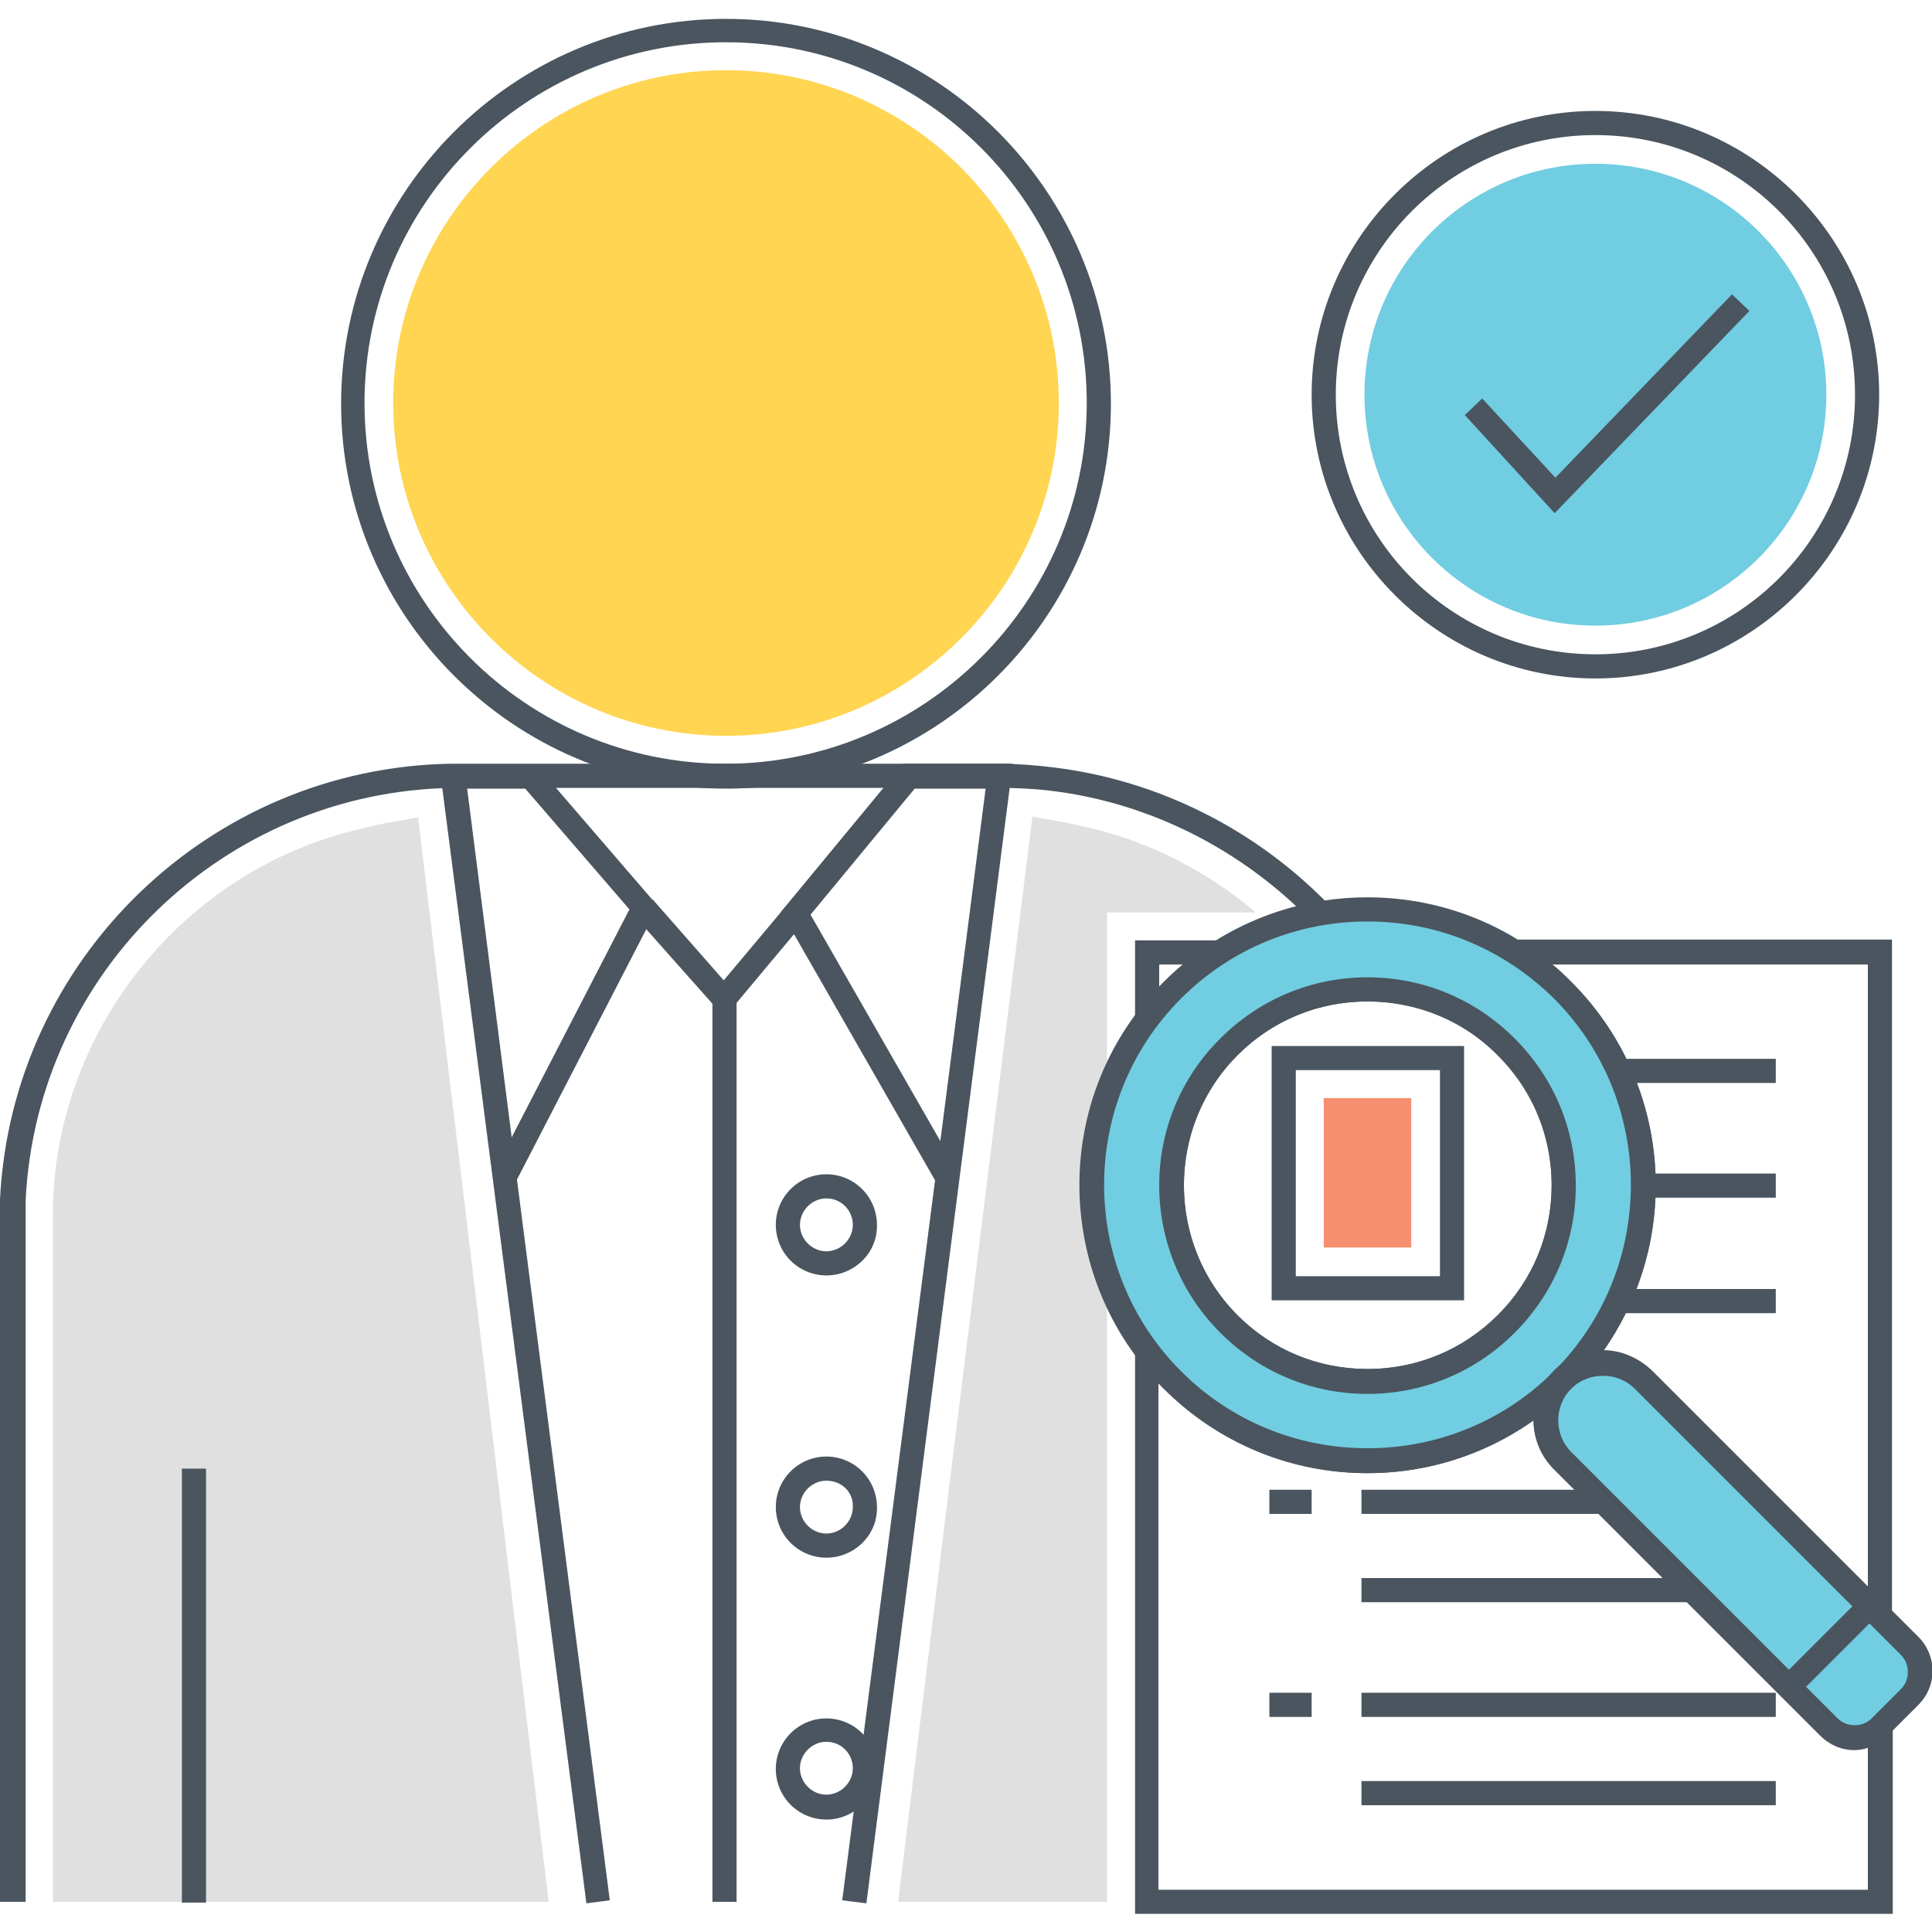
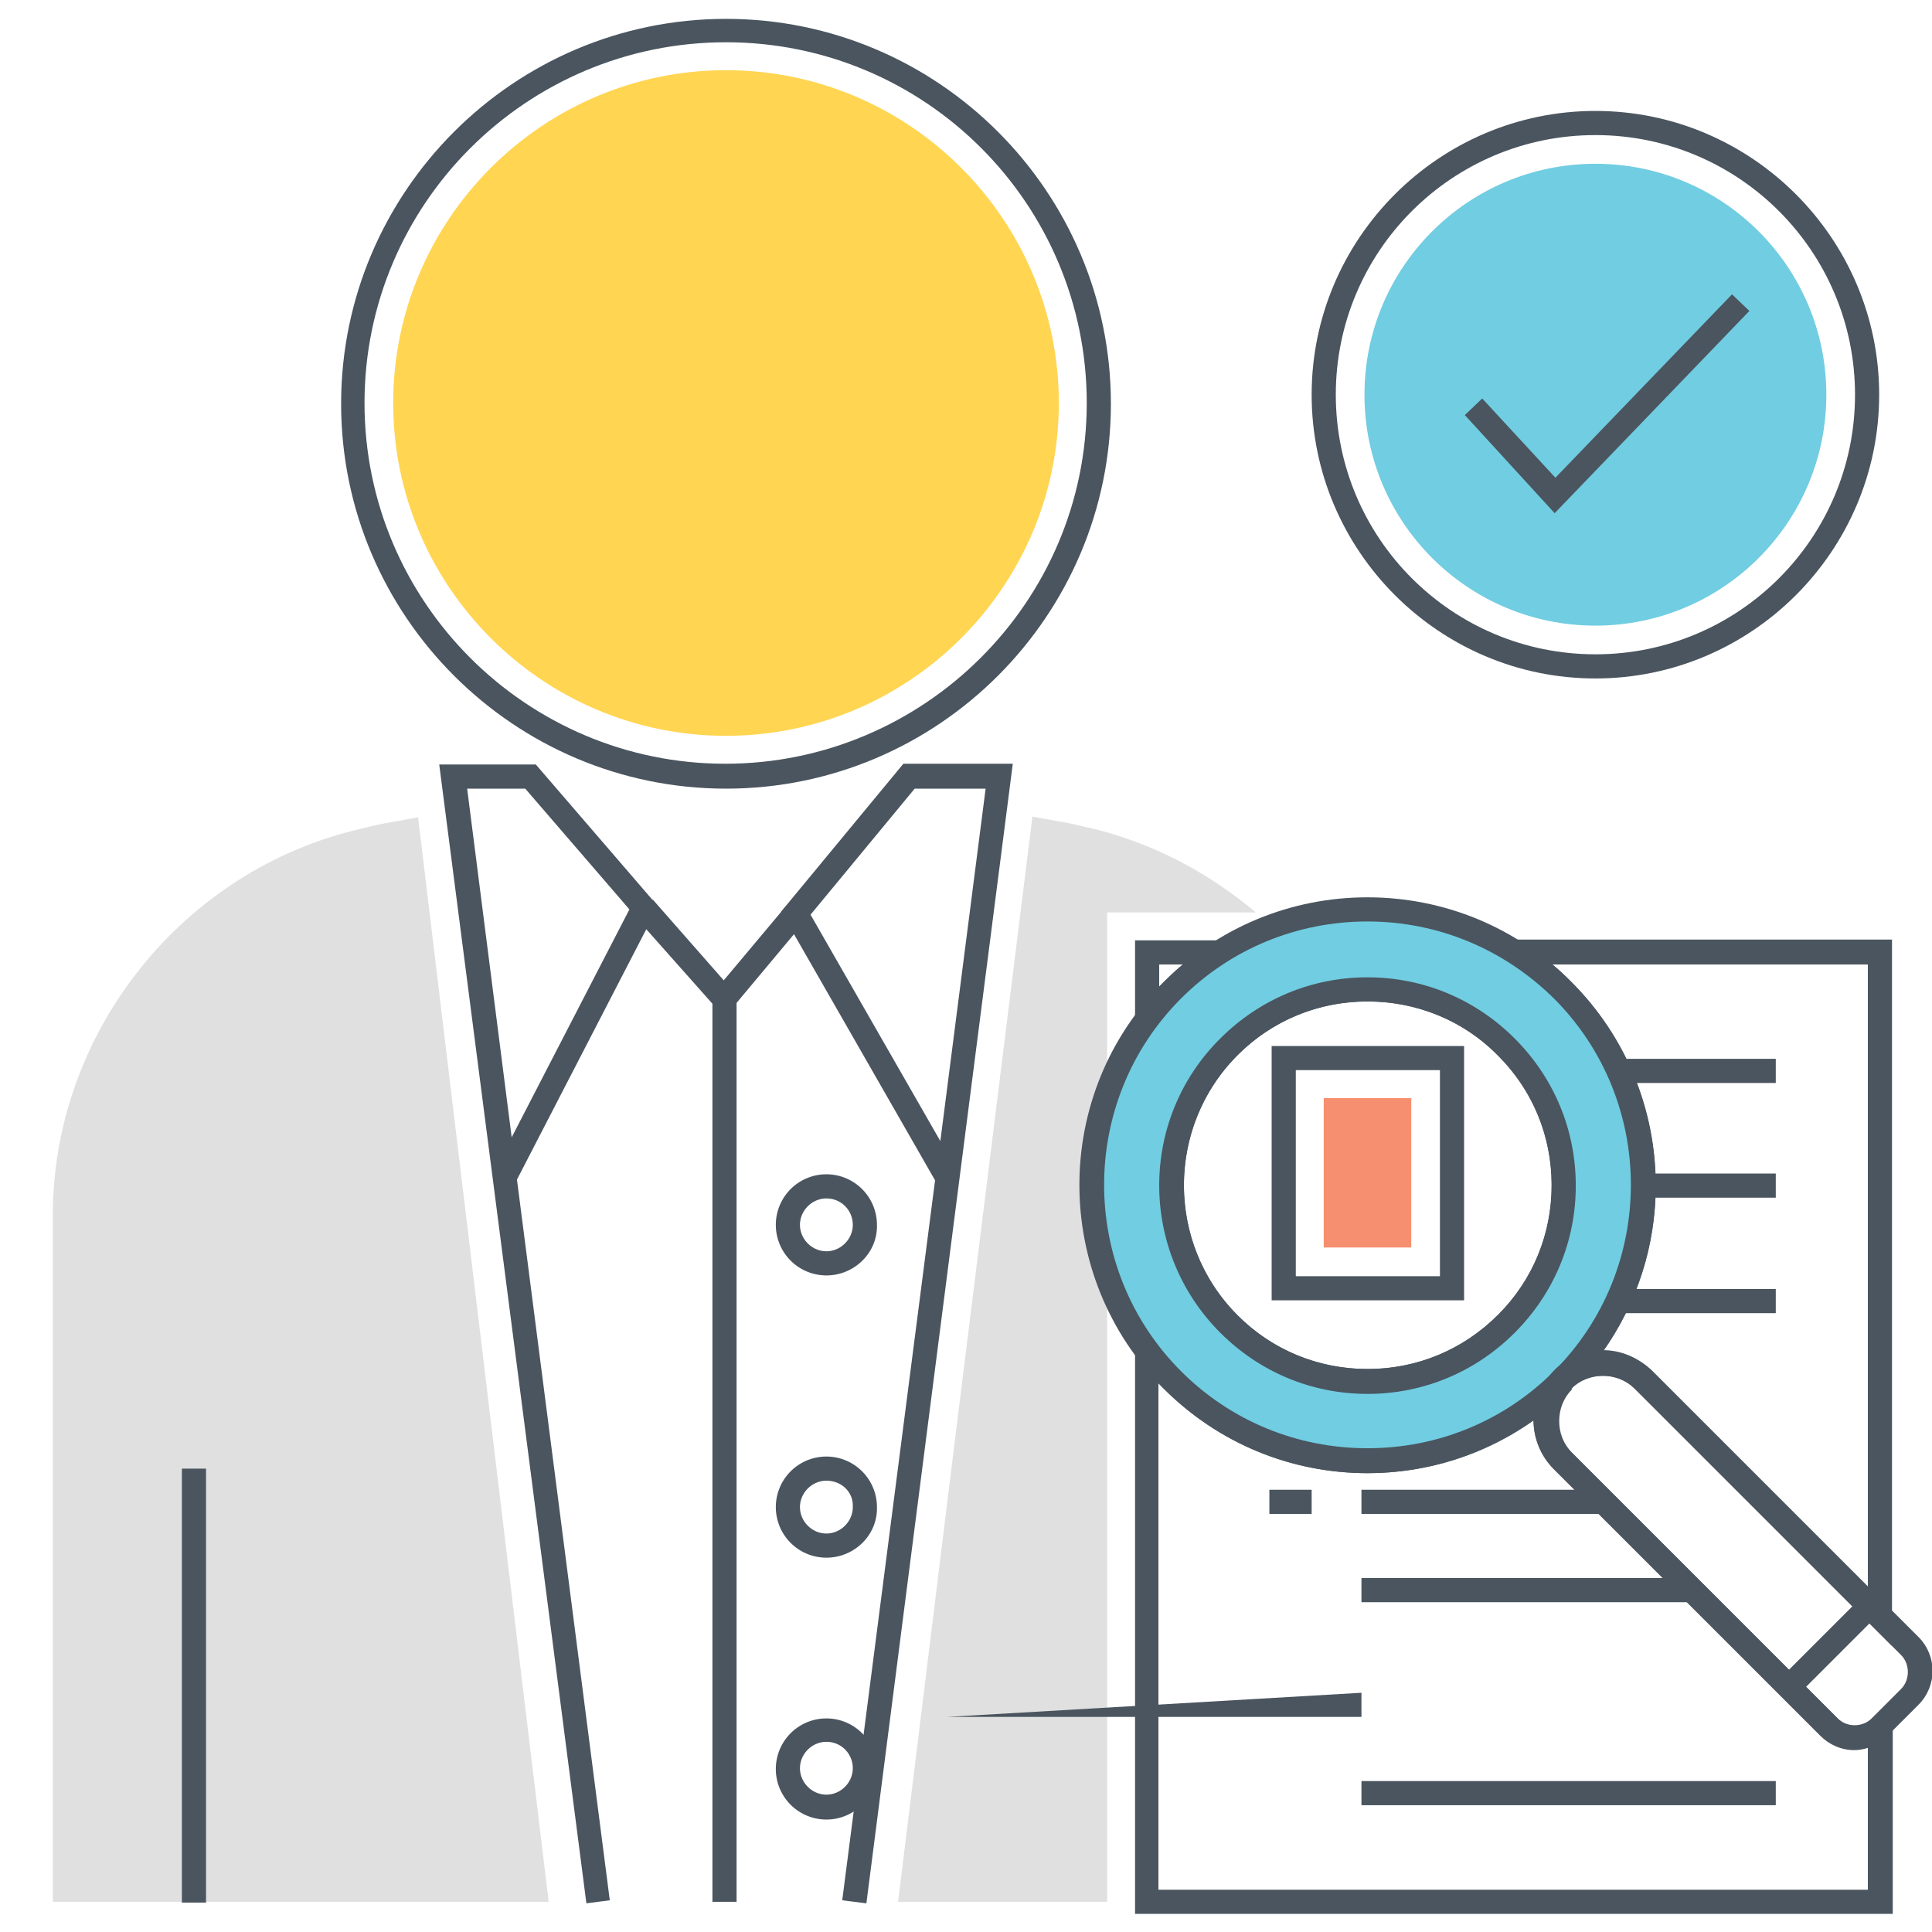
<svg xmlns="http://www.w3.org/2000/svg" width="256" height="256" xml:space="preserve">
  <path fill="#E0E0E0" d="M72.7 252 55.4 108.3l-3.3.6c-1.3.2-2.6.5-3.8.8l-.4.1C24.2 115.2 7 136.8 7 161v91h65.7zM166.4 120.9h-19.7v24.4c-2.6 7.6-2.6 15.9 0 23.5V252H119l7.3-59.3 10.5-84.5 3.3.6c1.3.2 2.6.5 3.8.8l.5.1c8.1 1.9 15.6 5.8 22 11.2z" />
  <path fill="#4A555F" d="M96.2 104.5c-28.1 0-51-22.9-51-51s22.9-51 51-51 51 22.9 51 51-22.9 51-51 51zm0-98.9C69.8 5.6 48.3 27 48.3 53.4s21.5 47.8 47.8 47.8S144 79.8 144 53.4 122.6 5.6 96.2 5.6z" />
  <path fill="#FFD552" d="M96.2 97.5c24.3 0 44.1-19.8 44.1-44.1S120.5 9.3 96.2 9.3 52.1 29.1 52.1 53.4s19.8 44.1 44.1 44.1z" />
-   <path fill="#4A555F" d="M3.2 252H0v-93.1c1.6-31.9 27.8-57.1 59.6-57.7h72.8c2.4 0 4.9.2 7.3.5 13.8 1.7 26.7 8.2 36.4 18.2l-2.3 2.2c-9.2-9.5-21.4-15.7-34.4-17.3-2.4-.3-4.7-.4-7-.4H59.9c-30.2.5-55 24.4-56.5 54.6v93z" />
  <path fill="#4A555F" d="m114.8 252.2-3.2-.4 12.3-95.4-20.4-35.6 16.2-19.6h14.5l-19.4 151zm-7.4-131 17.2 30 6-46.7h-9.4l-13.8 16.7zM77.7 252.2 58.2 101.3H71l16.2 18.8-18.7 36.2 12.3 95.5-3.1.4zM61.9 104.5l5.9 46.2 15.6-30.2-13.8-16h-7.7zM94.4 132.3h3.2V252h-3.2z" />
  <path fill="#4A555F" d="m96 134.8-11.9-13.4 2.4-2.2 9.4 10.7 8.3-9.9 2.5 2zM109.5 169a6.7 6.7 0 1 1 6.7-6.7c.1 3.7-3 6.7-6.7 6.7zm0-10.2c-1.9 0-3.5 1.6-3.5 3.5s1.6 3.5 3.5 3.5 3.5-1.6 3.5-3.5-1.5-3.5-3.5-3.5zM109.5 206.4a6.7 6.7 0 1 1 6.7-6.7c.1 3.7-3 6.7-6.7 6.7zm0-10.2c-1.9 0-3.5 1.6-3.5 3.5s1.6 3.5 3.5 3.5 3.5-1.6 3.5-3.5c.1-2-1.5-3.5-3.5-3.5zM109.5 241.1a6.7 6.7 0 1 1 0-13.4 6.7 6.7 0 0 1 0 13.4zm0-10.3c-1.9 0-3.5 1.6-3.5 3.5s1.6 3.5 3.5 3.5 3.5-1.6 3.5-3.5-1.5-3.5-3.5-3.5zM24.1 194.6h3.2v57.5h-3.2zM150.4 140.1v-15.5h16.9l-4.7 3c-2.1 1.3-4.2 3-6 4.8-1.2 1.2-2.3 2.5-3.3 3.8l-2.9 3.9zm3.2-12.3v3l.7-.7c.8-.8 1.6-1.6 2.5-2.3h-3.2zM181.2 184.7c-7.4 0-14.3-2.9-19.5-8.1-10.8-10.8-10.7-28.3 0-39 5.2-5.2 12.1-8.1 19.5-8.1s14.3 2.9 19.5 8.1c5.2 5.2 8.1 12.1 8.1 19.5s-2.9 14.3-8.1 19.5c-5.2 5.2-12.1 8.1-19.5 8.1zm0-52c-6.5 0-12.6 2.5-17.2 7.1-9.5 9.5-9.5 25 0 34.5 4.6 4.6 10.7 7.1 17.2 7.1s12.6-2.5 17.3-7.1c4.6-4.6 7.1-10.7 7.1-17.2s-2.5-12.6-7.1-17.2c-4.6-4.7-10.8-7.2-17.3-7.2z" />
  <path fill="#4A555F" d="M250.7 218.1 216.6 184c-1.1-1.1-2.6-1.7-4.2-1.7s-3.1.6-4.2 1.7l-2.3-2.3c6.6-6.6 10.2-15.4 10.2-24.7 0-9.3-3.6-18.1-10.2-24.7-1.8-1.8-3.9-3.5-6-4.8l-4.7-3h55.5v93.6zm-38.3-39c2.4 0 4.7 1 6.5 2.7l28.6 28.6v-82.6h-41.8c.9.7 1.7 1.5 2.5 2.3 7.2 7.2 11.2 16.8 11.2 27 0 8-2.5 15.6-7 22z" />
  <path fill="#4A555F" d="M250.7 253.6H150.4v-79.5l2.9 3.9c1 1.3 2.1 2.6 3.3 3.8 6.6 6.6 15.4 10.2 24.7 10.2 9.3 0 18.1-3.6 24.7-10.2l2.3 2.3-.2-.2.2.2-2.3-2.3.3.3.9.9-.1-.1 1.2 1.2c-1.1 1.1-1.7 2.6-1.7 4.2s.6 3.1 1.7 4.2l35.3 35.3c1.2 1.2 3.3 1.2 4.5 0l2.7-2.7v28.5zm-97.1-3.2h93.9v-18.8c-.6.2-1.2.3-1.8.3-1.7 0-3.3-.7-4.5-1.9l-35.3-35.3c-1.7-1.7-2.7-4-2.7-6.5-6.4 4.5-14 7-22 7-10.2 0-19.8-4-27-11.2l-.7-.7v67.1zM194 172.3h-25.5v-33.7H194v33.7zm-22.3-3.2h19.1v-27.3h-19.1v27.3z" />
  <path fill="#F68F6F" d="M175.4 145.5H187v19.8h-11.6z" />
  <path fill="#4A555F" d="M214.7 140.3h20.6v3.2h-20.6zM218.9 155.5h16.4v3.2h-16.4zM214.4 170.8h20.9v3.2h-20.9z" />
  <g>
    <path fill="#4A555F" d="M180.4 197.4h32.1v3.2h-32.1z" />
  </g>
  <g>
    <path fill="#4A555F" d="M180.4 209.1h43.8v3.2h-43.8z" />
  </g>
  <g>
    <path fill="#4A555F" d="M168.2 197.4h5.6v3.2h-5.6z" />
  </g>
  <g>
-     <path fill="#4A555F" d="M180.4 224.3h54.9v3.2h-54.9z" />
+     <path fill="#4A555F" d="M180.4 224.3v3.2h-54.9z" />
  </g>
  <g>
    <path fill="#4A555F" d="M180.4 236h54.9v3.2h-54.9z" />
  </g>
  <g>
-     <path fill="#4A555F" d="M168.2 224.3h5.6v3.2h-5.6z" />
-   </g>
+     </g>
  <g>
-     <path fill="#71CDE1" d="m253 224.9-3.9 3.9c-1.9 1.9-4.9 1.9-6.8 0L207 193.5c-2.9-2.9-2.9-7.7 0-10.7 2.9-2.9 7.7-2.9 10.7 0l35.3 35.3c1.9 1.9 1.9 5 0 6.8z" />
    <path fill="#71CDE1" d="M155.4 131.2c-14.3 14.3-14.3 37.4 0 51.7 14.3 14.3 37.4 14.3 51.7 0 14.3-14.3 14.3-37.4 0-51.7-14.3-14.2-37.4-14.2-51.7 0zm44.2 44.2a25.953 25.953 0 0 1-36.8 0c-10.1-10.1-10.1-26.6 0-36.8 10.1-10.1 26.6-10.1 36.8 0 10.2 10.2 10.2 26.7 0 36.8z" />
  </g>
  <g>
    <path fill="#4A555F" d="M245.7 231.8c-1.7 0-3.3-.7-4.5-1.9l-35.3-35.3c-1.7-1.7-2.7-4-2.7-6.5s1-4.7 2.7-6.5c1.7-1.7 4-2.7 6.5-2.7 2.4 0 4.7 1 6.5 2.7l35.3 35.3c2.5 2.5 2.5 6.5 0 9l-3.9 3.9c-1.3 1.4-2.9 2-4.6 2zm-33.3-49.5c-1.6 0-3.1.6-4.2 1.7-2.3 2.3-2.3 6.1 0 8.4l35.3 35.3c1.2 1.2 3.3 1.2 4.5 0l3.9-3.9c1.2-1.2 1.2-3.3 0-4.5L216.6 184c-1.1-1.1-2.6-1.7-4.2-1.7z" />
    <path fill="#4A555F" d="M181.2 195.2c-10.2 0-19.8-4-27-11.2-14.9-14.9-14.9-39.1 0-53.9 7.2-7.2 16.8-11.2 27-11.2s19.8 4 27 11.2c14.9 14.9 14.9 39.1 0 53.9-7.2 7.2-16.8 11.2-27 11.2zm0-73.1c-9.3 0-18.1 3.6-24.7 10.2-13.6 13.6-13.6 35.8 0 49.4 6.6 6.6 15.4 10.2 24.7 10.2 9.3 0 18.1-3.6 24.7-10.2 13.6-13.6 13.6-35.8 0-49.4-6.6-6.5-15.3-10.2-24.7-10.2zm0 62.6c-7.4 0-14.3-2.9-19.5-8.1-10.8-10.8-10.8-28.3 0-39 5.2-5.2 12.1-8.1 19.5-8.1s14.3 2.9 19.5 8.1c5.2 5.2 8.1 12.1 8.1 19.5s-2.9 14.3-8.1 19.5c-5.2 5.2-12.1 8.1-19.5 8.1zm0-52c-6.5 0-12.6 2.5-17.2 7.1-9.5 9.5-9.5 25 0 34.5 4.6 4.6 10.7 7.1 17.2 7.1s12.6-2.5 17.3-7.2c4.6-4.6 7.1-10.7 7.1-17.2s-2.5-12.6-7.1-17.2-10.8-7.1-17.3-7.1z" />
  </g>
  <g>
    <path fill="#4A555F" d="m246.643 211.655 2.263 2.263-10.748 10.748-2.263-2.263z" />
  </g>
  <g>
    <path fill="#4A555F" d="M211.4 89.9c-20.7 0-37.6-16.9-37.6-37.6s16.9-37.6 37.6-37.6c20.7 0 37.6 16.9 37.6 37.6s-16.9 37.6-37.6 37.6zm0-72c-19 0-34.4 15.4-34.4 34.4s15.4 34.4 34.4 34.4 34.4-15.4 34.4-34.4-15.4-34.4-34.4-34.4z" />
  </g>
  <g>
    <path fill="#71CDE1" d="M211.4 82.9c-16.9 0-30.6-13.7-30.6-30.6s13.7-30.6 30.6-30.6S242 35.4 242 52.3s-13.7 30.6-30.6 30.6z" />
  </g>
  <g>
    <path fill="#4A555F" d="m206 68-11.9-13 2.3-2.2 9.7 10.5L229.5 39l2.3 2.2z" />
  </g>
</svg>